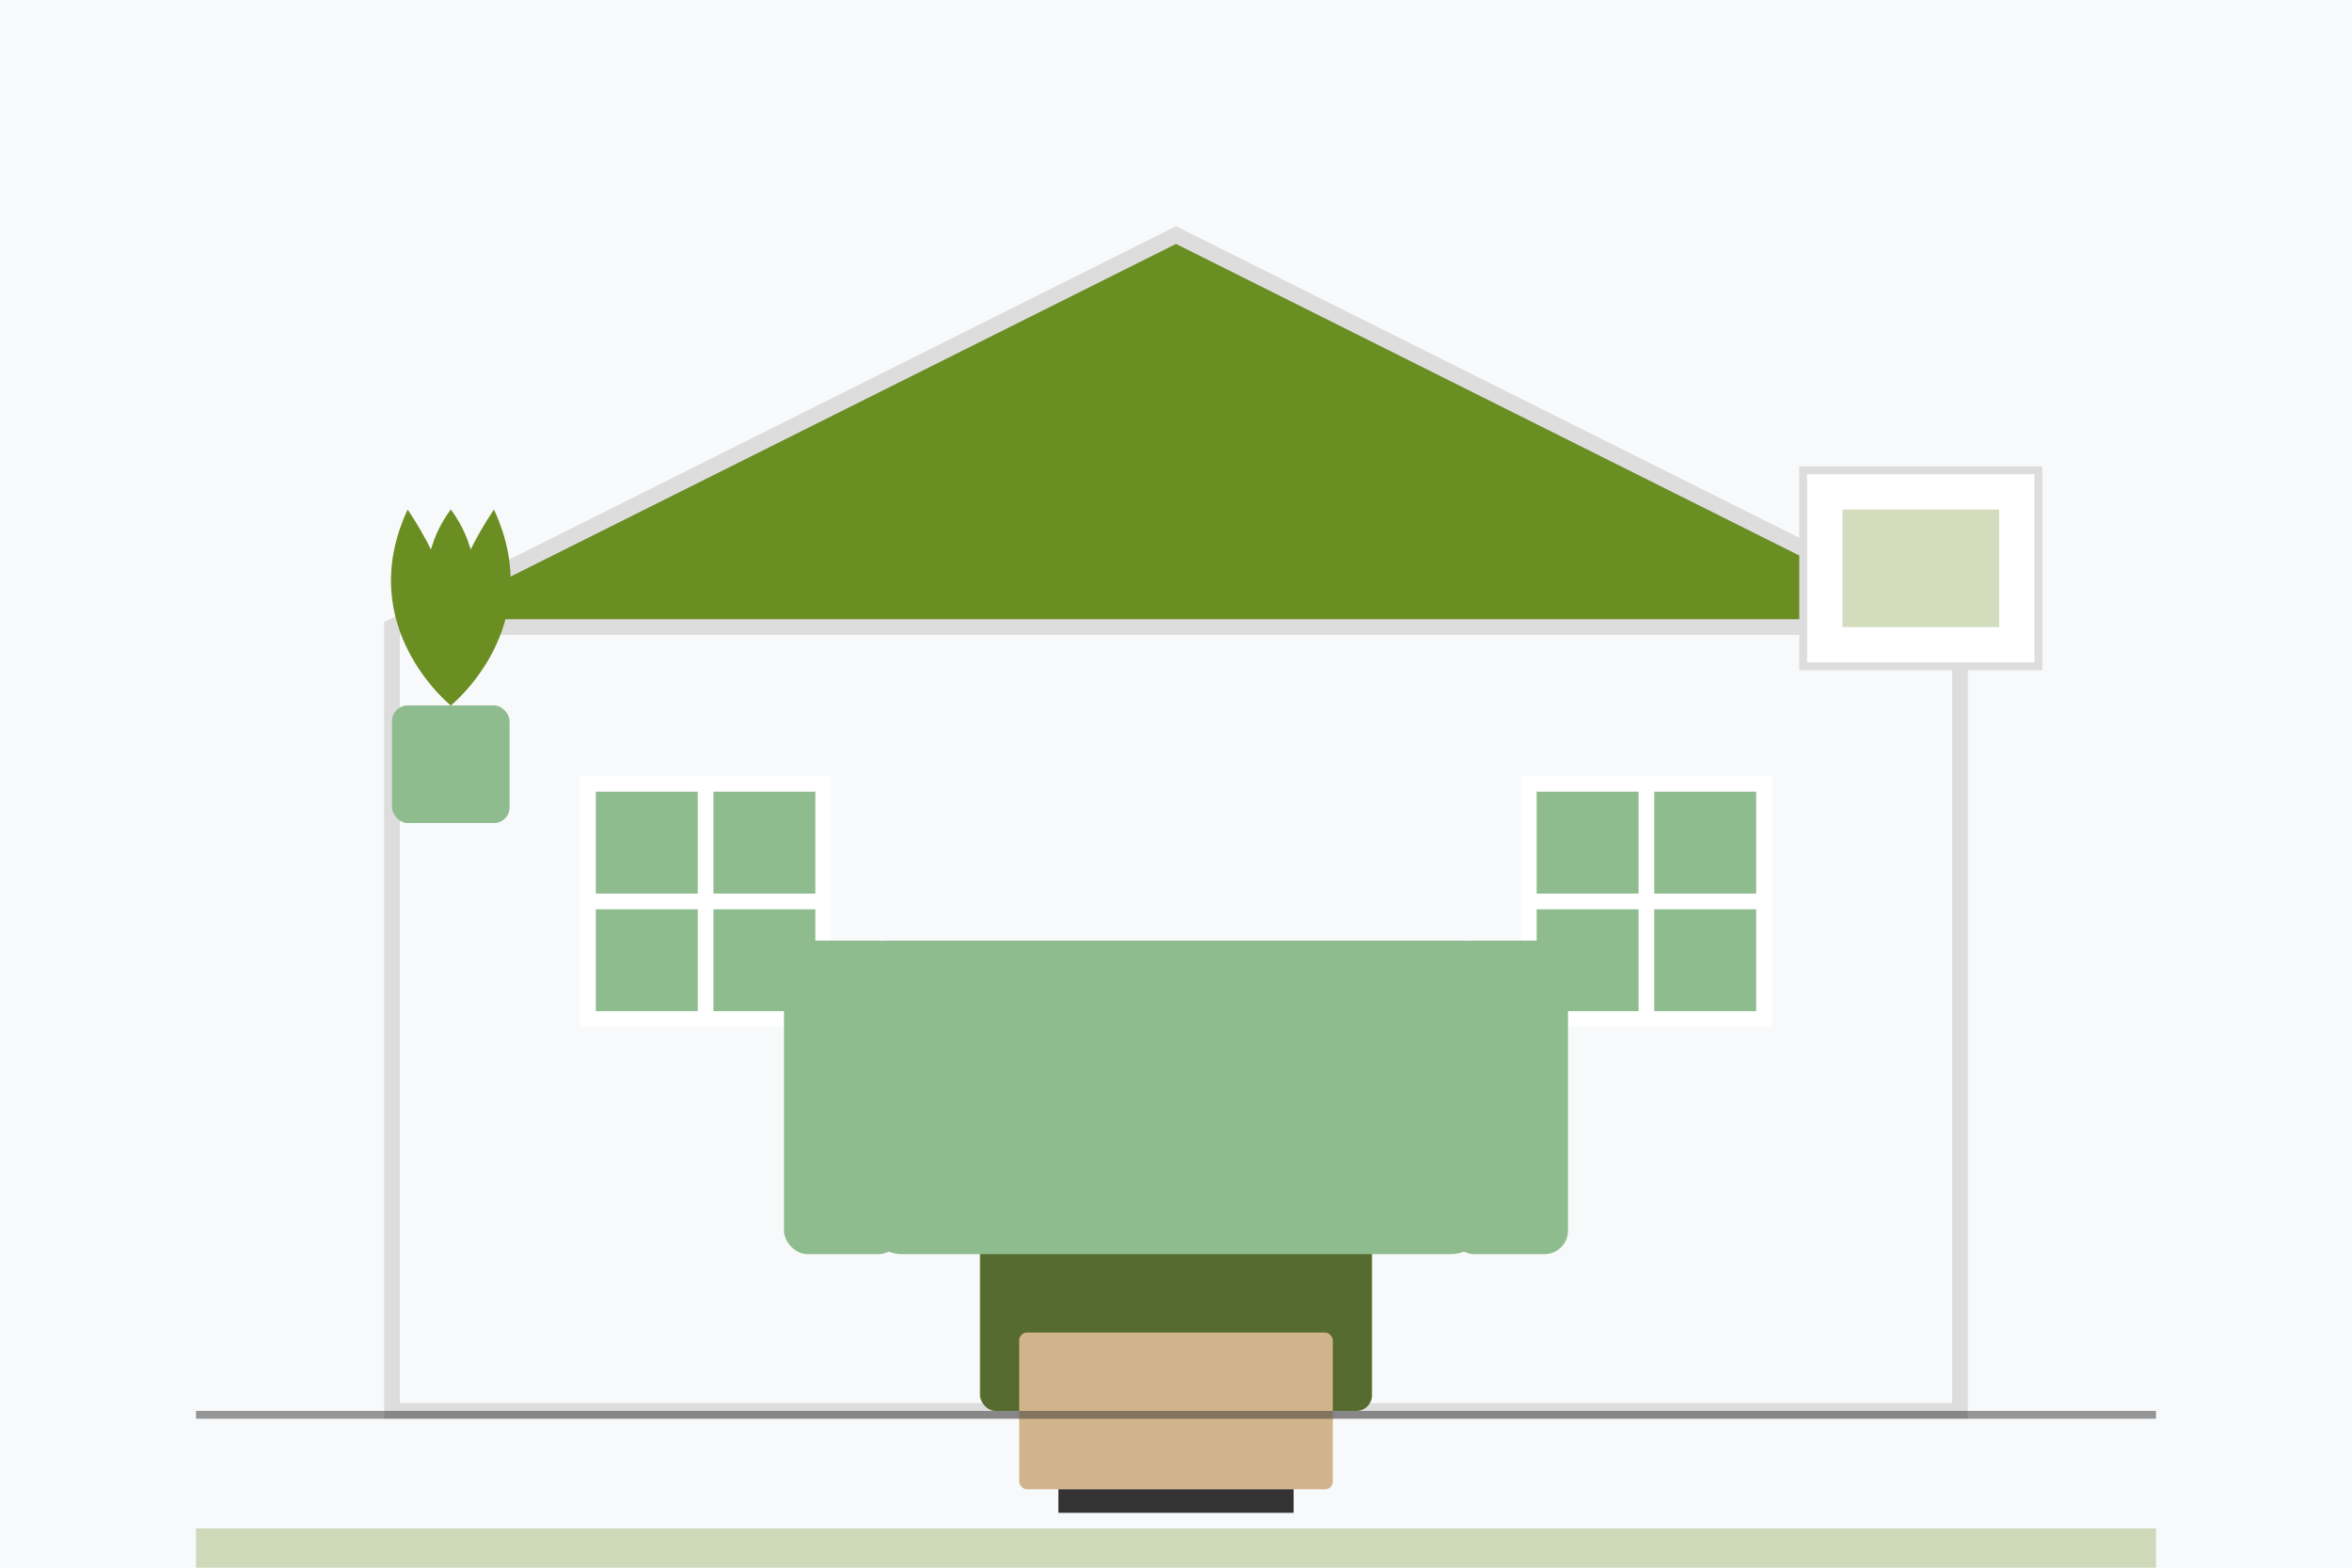
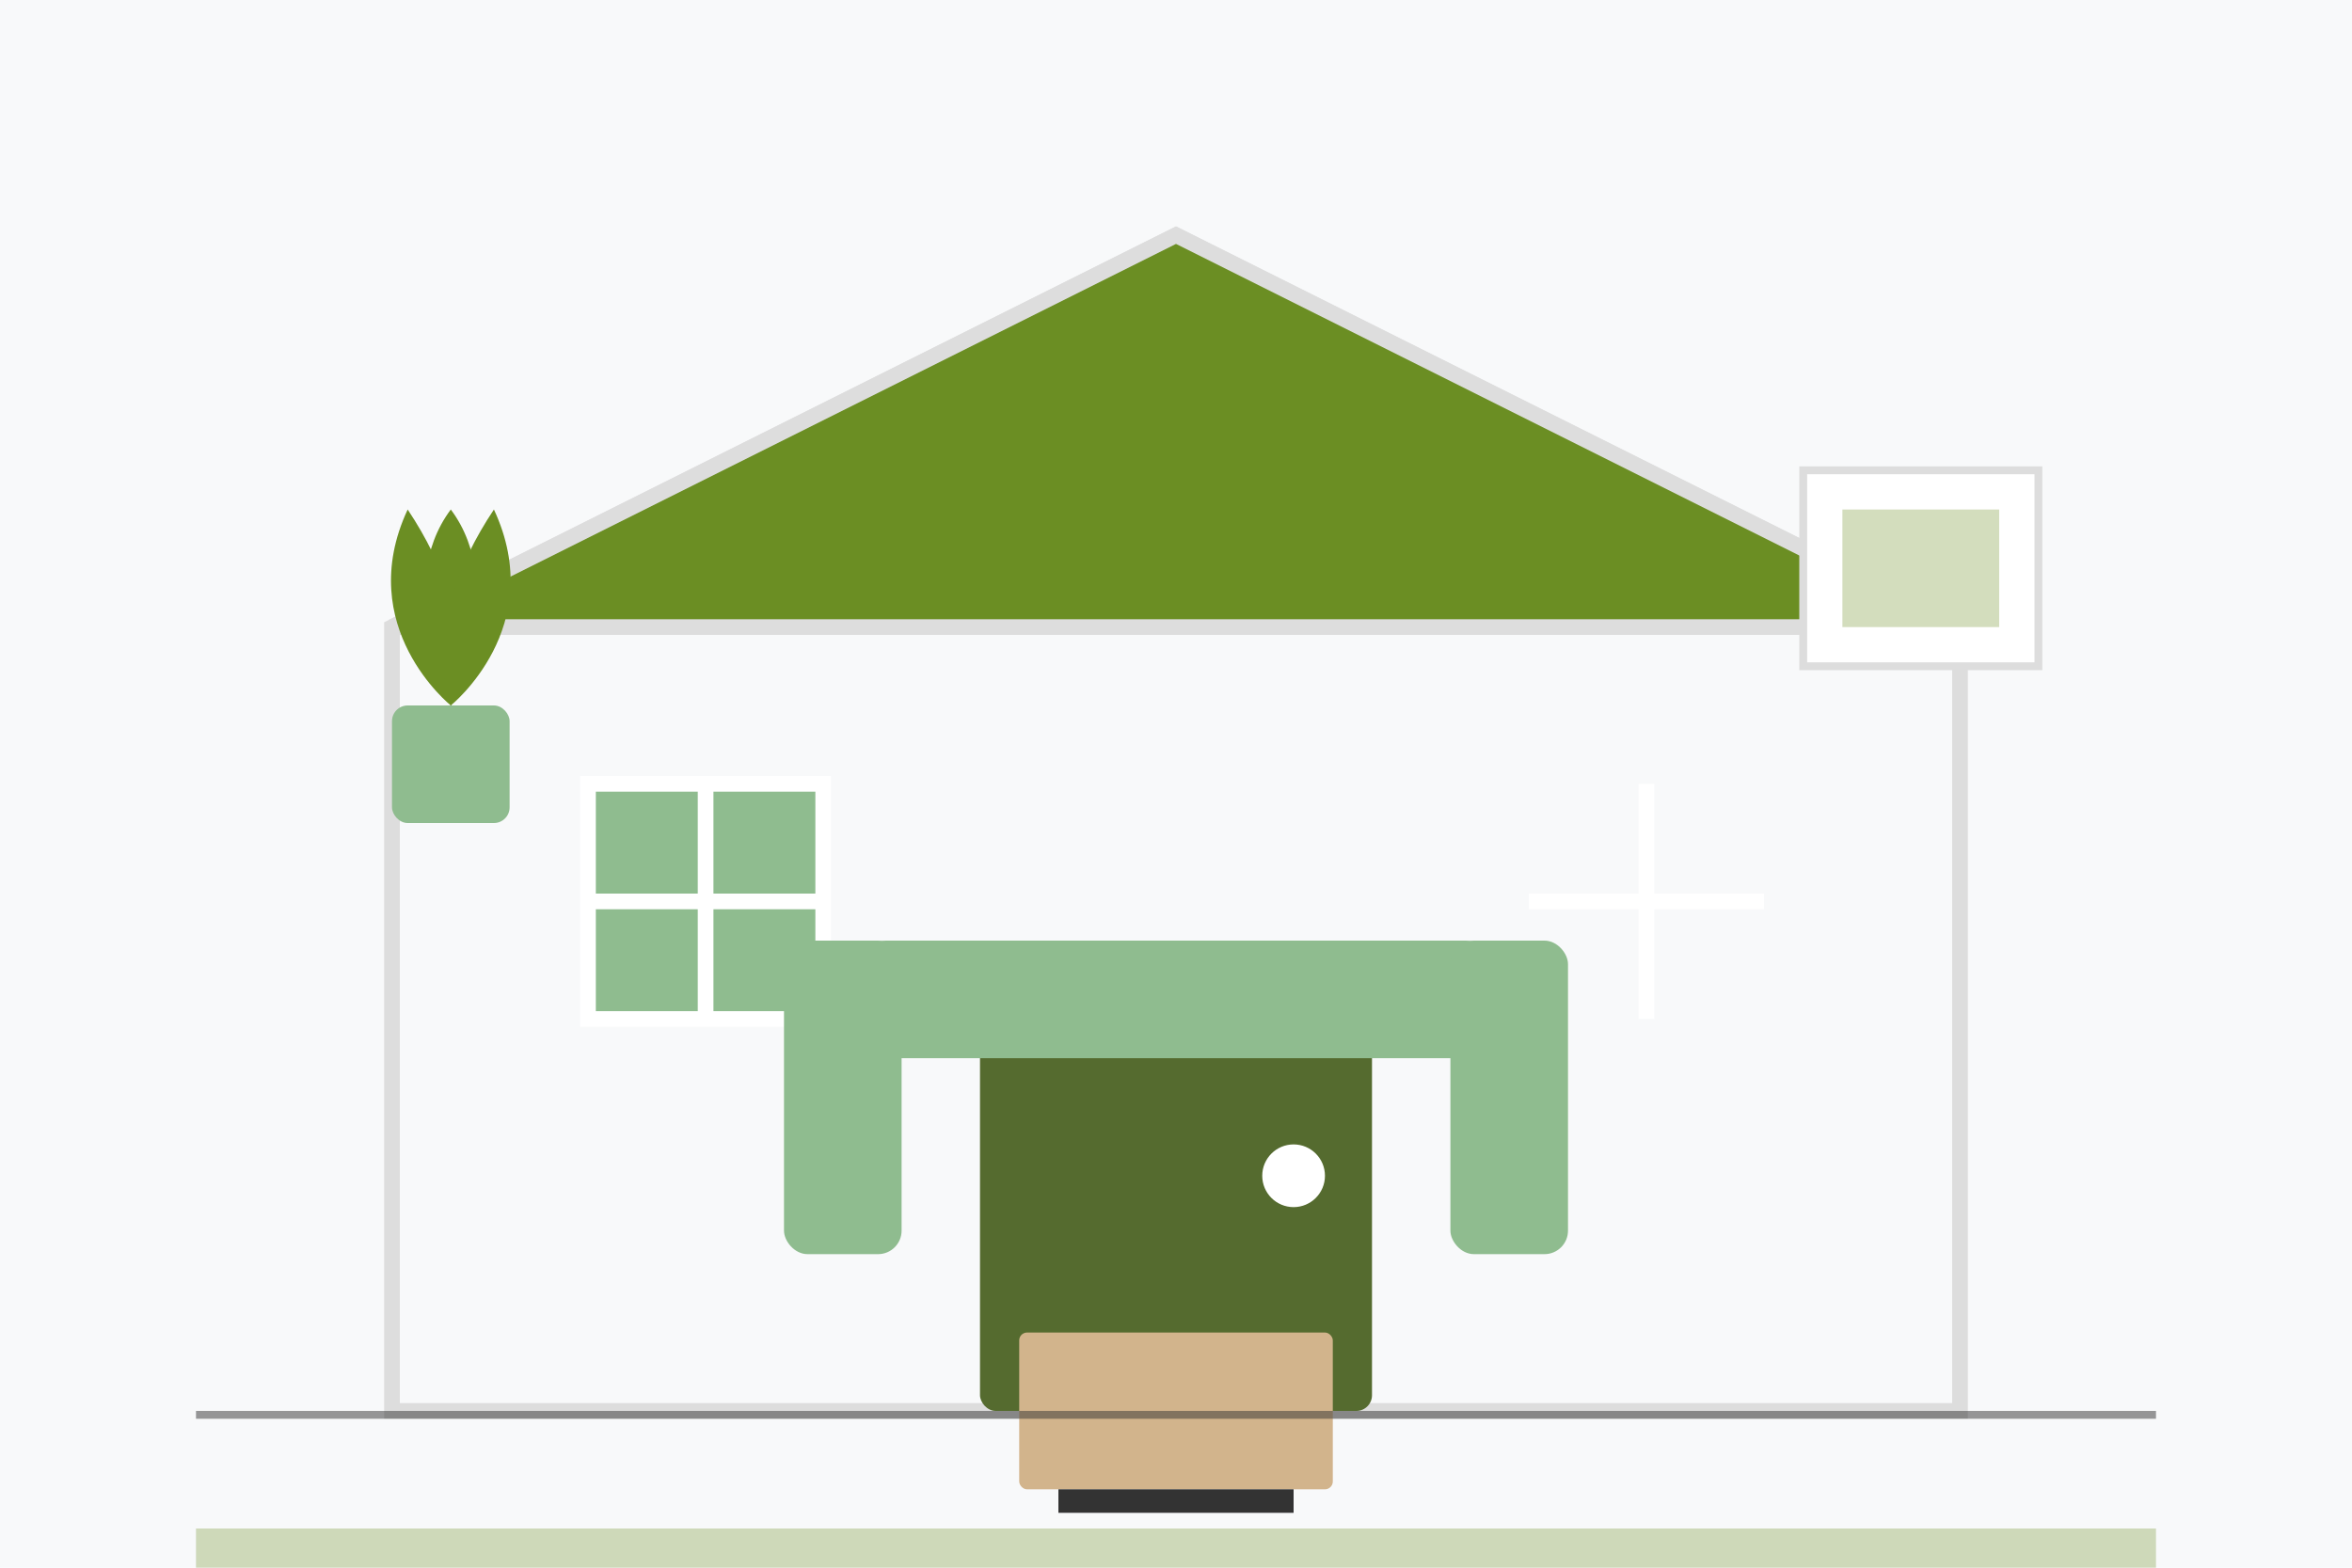
<svg xmlns="http://www.w3.org/2000/svg" width="300" height="200" viewBox="0 0 300 200">
  <style>
    .primary { fill: #6b8e23; }
    .secondary { fill: #556b2f; }
    .accent { fill: #8fbc8f; }
    .light { fill: #f8f9fa; }
    .dark { fill: #333; }
    .wood { fill: #D2B48C; }
  </style>
  <rect width="300" height="200" fill="#f8f9fa" />
  <g transform="translate(25, 20)">
    <path d="M125,10 L225,60 L225,160 L25,160 L25,60 Z" class="light" stroke="#ddd" stroke-width="2" />
    <path d="M125,10 L225,60 L25,60 Z" class="primary" stroke="#ddd" stroke-width="2" />
    <rect x="100" y="100" width="50" height="60" class="secondary" rx="2" />
    <circle cx="140" cy="130" r="4" fill="#fff" />
    <rect x="50" y="80" width="30" height="30" class="accent" stroke="#fff" stroke-width="2" />
    <line x1="50" y1="95" x2="80" y2="95" stroke="#fff" stroke-width="2" />
    <line x1="65" y1="80" x2="65" y2="110" stroke="#fff" stroke-width="2" />
-     <rect x="170" y="80" width="30" height="30" class="accent" stroke="#fff" stroke-width="2" />
    <line x1="170" y1="95" x2="200" y2="95" stroke="#fff" stroke-width="2" />
    <line x1="185" y1="80" x2="185" y2="110" stroke="#fff" stroke-width="2" />
  </g>
  <g transform="translate(110, 110)">
-     <rect x="0" y="20" width="80" height="30" rx="5" class="accent" />
    <rect x="0" y="10" width="80" height="15" rx="3" class="accent" />
    <rect x="-10" y="10" width="15" height="40" rx="3" class="accent" />
    <rect x="75" y="10" width="15" height="40" rx="3" class="accent" />
    <rect x="20" y="60" width="40" height="20" rx="1" class="wood" />
    <rect x="25" y="80" width="30" height="3" class="dark" />
  </g>
  <g transform="translate(50, 60)">
    <rect x="0" y="30" width="15" height="15" rx="2" class="accent" />
    <path d="M7.5,30 C7.5,30 0,15 7.5,5 C15,15 7.5,30 7.5,30" class="primary" />
    <path d="M7.5,30 C7.5,30 -5,20 2,5 C12,20 7.5,30 7.5,30" class="primary" />
    <path d="M7.5,30 C7.5,30 20,20 13,5 C3,20 7.5,30 7.5,30" class="primary" />
  </g>
  <g transform="translate(230, 60)">
    <rect x="0" y="0" width="30" height="25" fill="#fff" stroke="#ddd" stroke-width="1" />
    <rect x="5" y="5" width="20" height="15" class="primary" fill-opacity="0.3" />
  </g>
  <g transform="translate(25, 180)">
    <rect x="0" y="0" width="250" height="1" class="dark" opacity="0.5" />
  </g>
  <g transform="translate(150, 195)">
    <rect x="-125" y="0" width="250" height="5" class="primary" opacity="0.3" />
  </g>
</svg>